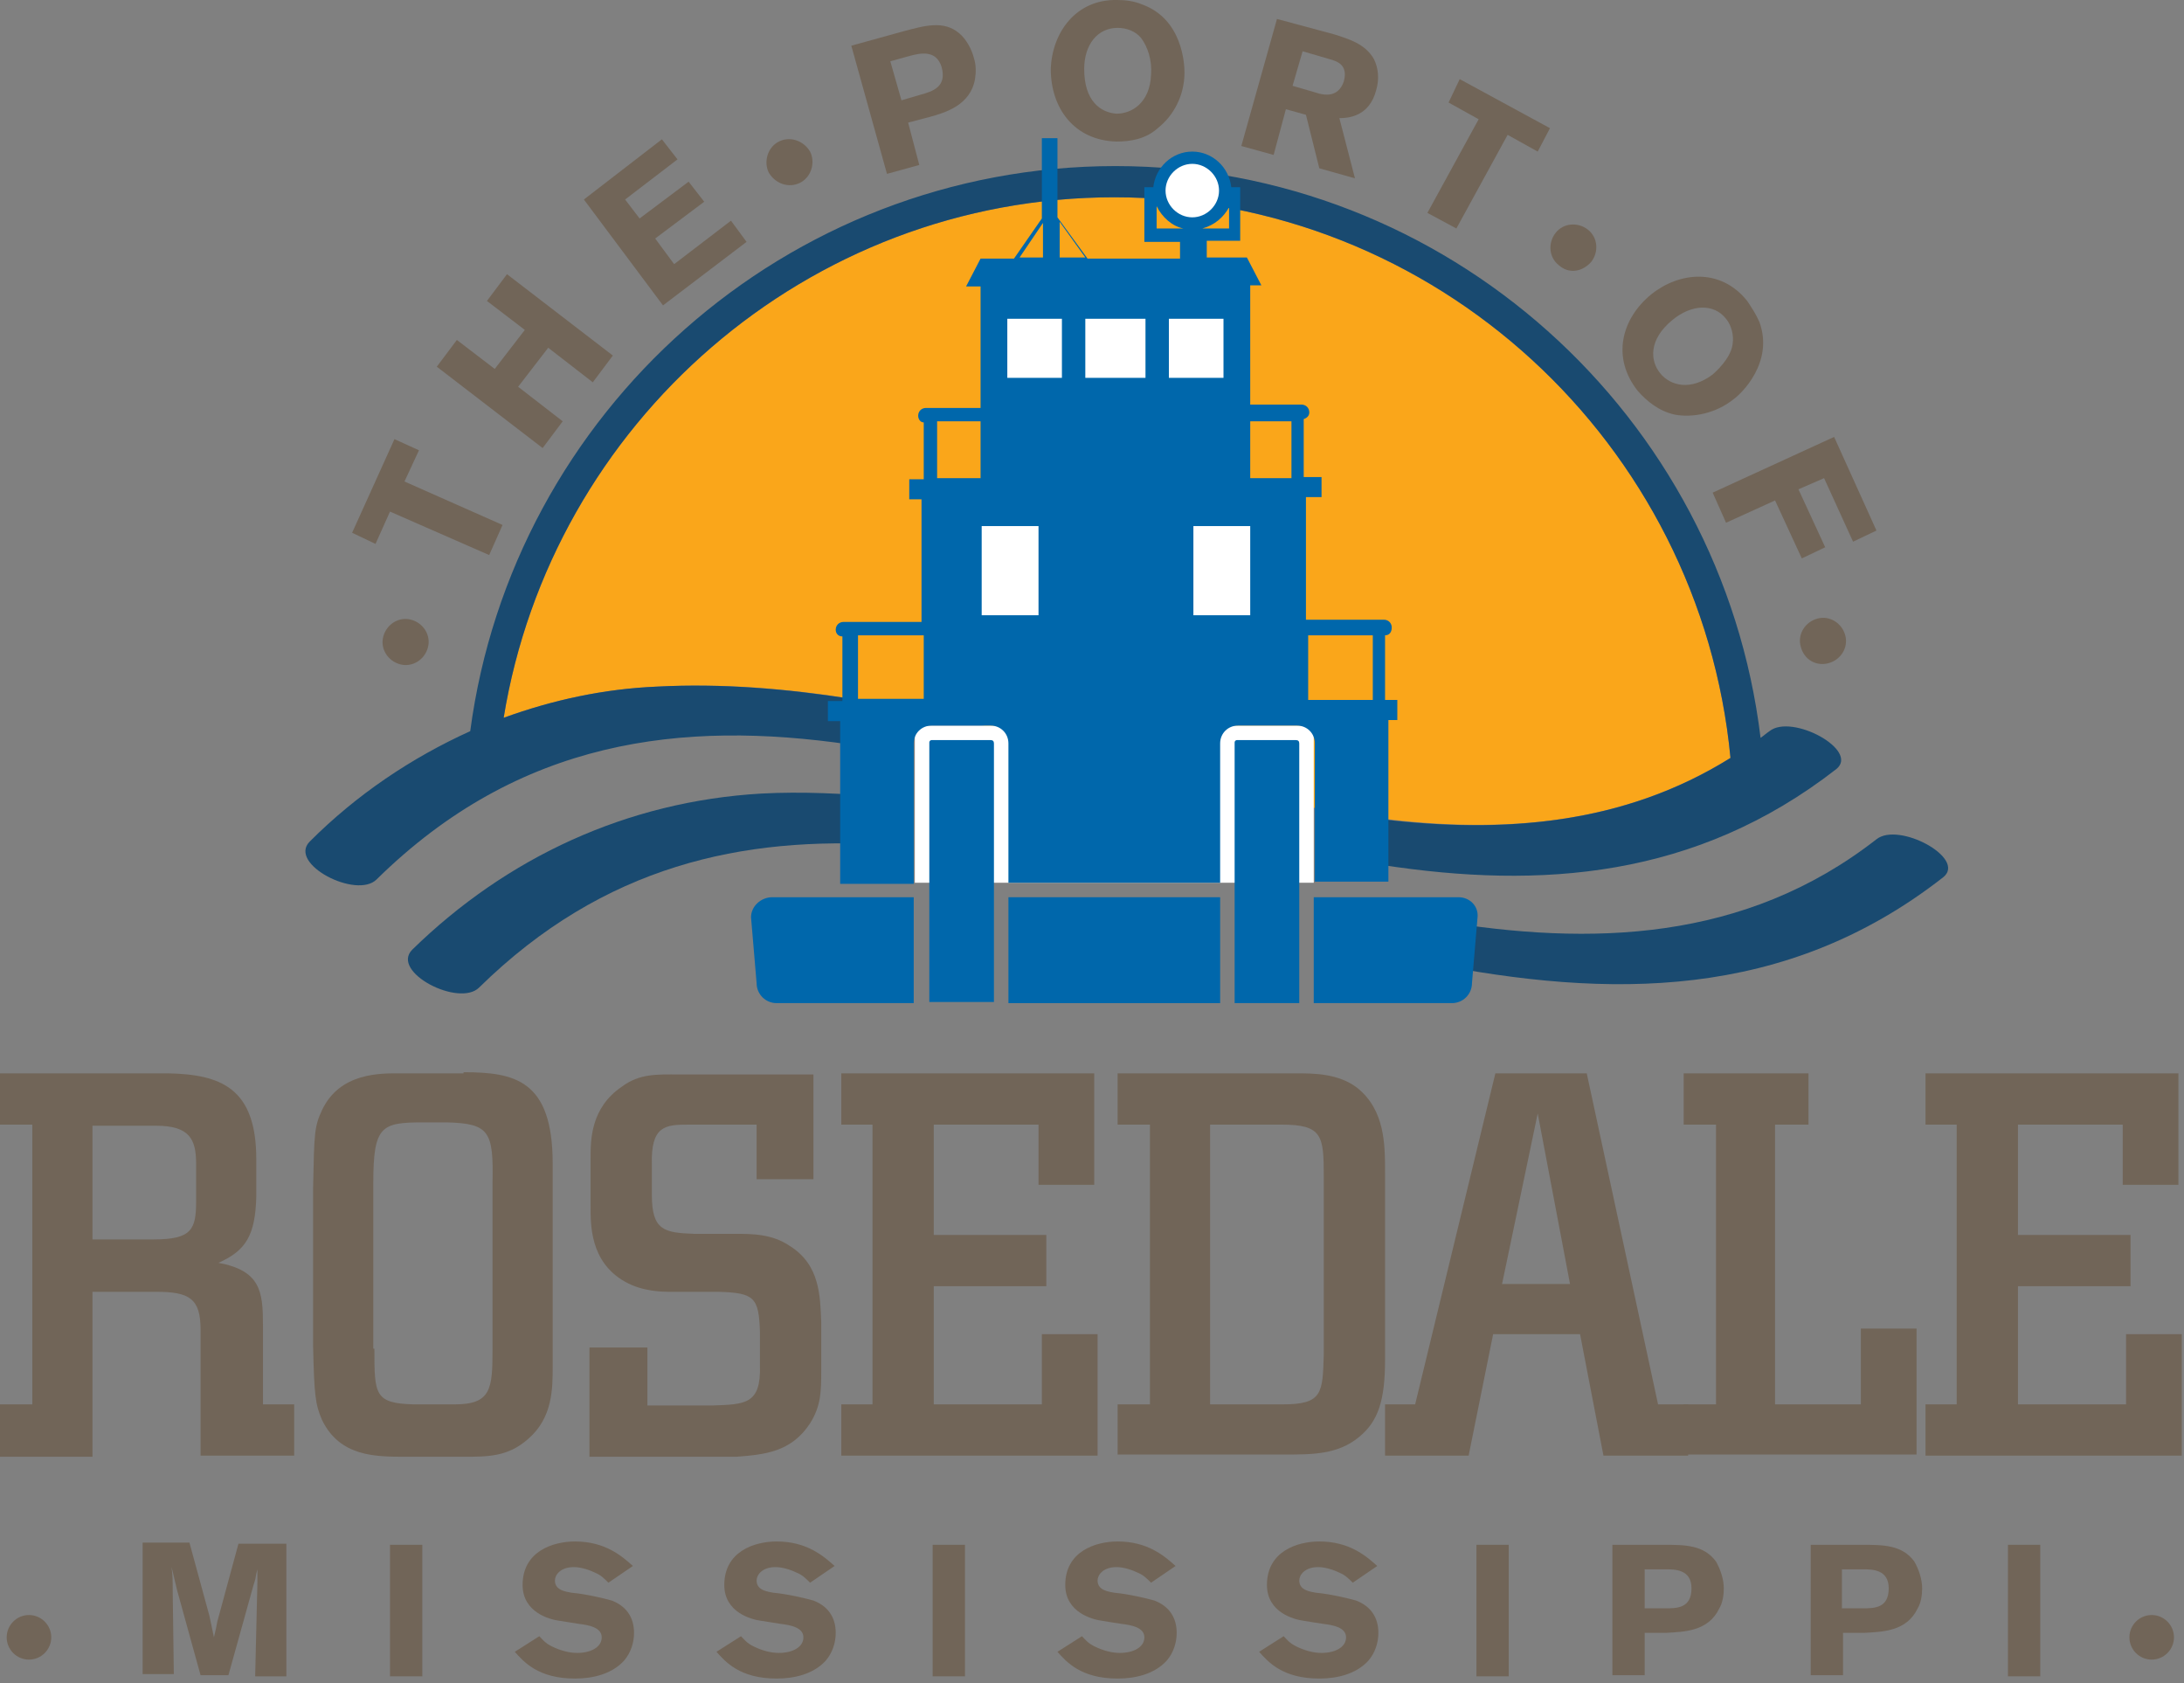
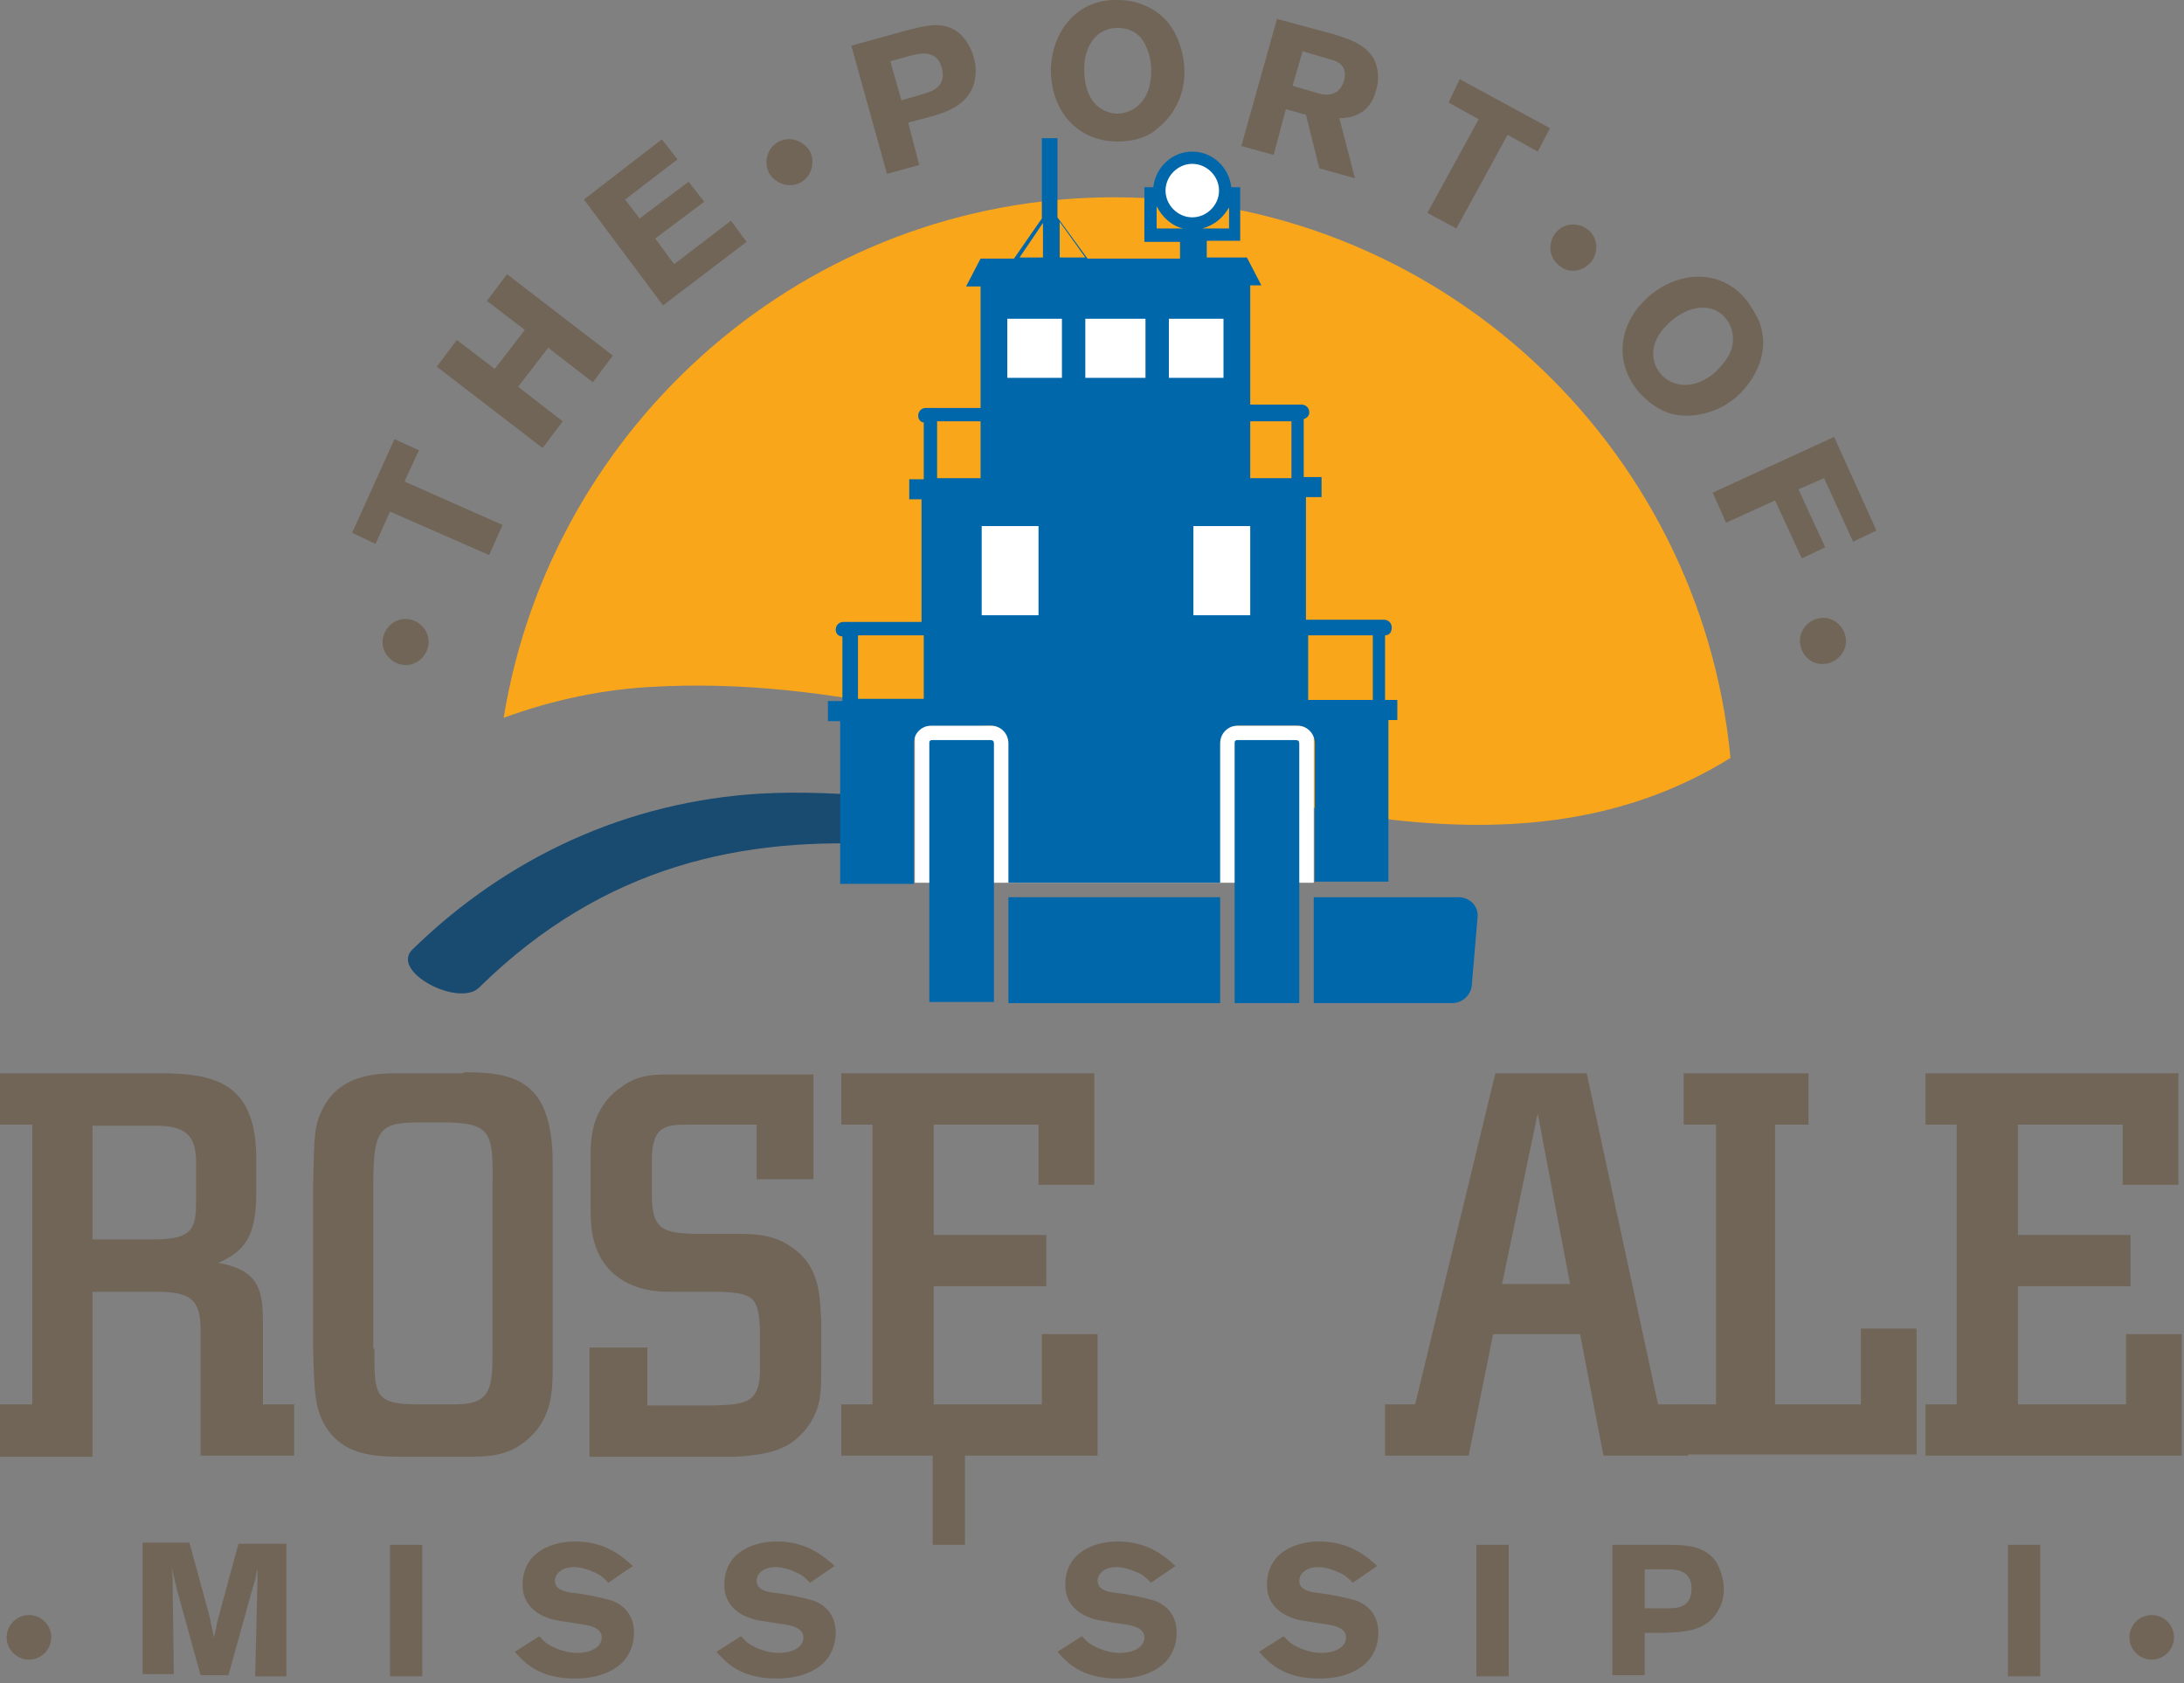
<svg xmlns="http://www.w3.org/2000/svg" version="1.1" id="Layer_1" x="0px" y="0px" width="196px" height="151px" viewBox="0 0 196 151" style="enable-background:new 0 0 196 151;" xml:space="preserve">
  <rect x="0" y="0" width="196" height="151" fill="#808080" stroke="none" />
  <style type="text/css">
	.st0{fill:#FAA61A;}
	.st1{fill:#FFFFFF;}
	.st2{fill:#194A70;}
	.st3{fill-rule:evenodd;clip-rule:evenodd;fill:#194A70;}
	.st4{fill:#716558;}
	.st5{fill:#0067AC;}
	.st6{fill:#0067AB;}
	.st7{fill:#7894A3;}
	.st8{fill:#779656;}
	.st9{opacity:0.82;fill:#D0CCC4;stroke:#666666;stroke-width:0.5;}
	.st10{fill:none;}
	.st11{fill:none;stroke:#666666;stroke-width:0.5;}
	.st12{opacity:0.49;fill:url(#SVGID_1_);}
	.st13{fill:none;stroke:#427D9E;stroke-width:6;stroke-linecap:round;stroke-linejoin:round;}
	.st14{fill:#231F20;}
	.st15{fill:#093542;}
	.st16{fill:#F5B526;stroke:#093542;stroke-miterlimit:10;}
	.st17{fill:#F5B526;stroke:#093542;}
	.st18{opacity:0.5;}
	.st19{opacity:0;}
	.st20{opacity:1.515152e-03;}
	.st21{opacity:3.030303e-03;}
	.st22{opacity:4.545454e-03;}
	.st23{opacity:6.060606e-03;}
	.st24{opacity:7.575758e-03;}
	.st25{opacity:9.090909e-03;}
	.st26{opacity:1.060606e-02;}
	.st27{opacity:1.212121e-02;}
	.st28{opacity:1.363636e-02;}
	.st29{opacity:1.515152e-02;}
	.st30{opacity:1.666667e-02;}
	.st31{opacity:1.818182e-02;}
	.st32{opacity:1.969697e-02;}
	.st33{opacity:2.121212e-02;}
	.st34{opacity:2.272727e-02;}
	.st35{opacity:2.424242e-02;}
	.st36{opacity:2.575758e-02;}
	.st37{opacity:2.727273e-02;}
	.st38{opacity:2.878788e-02;}
	.st39{opacity:3.030303e-02;}
	.st40{opacity:3.181818e-02;}
	.st41{opacity:3.333334e-02;}
	.st42{opacity:3.484849e-02;}
	.st43{opacity:3.636364e-02;}
	.st44{opacity:3.787879e-02;}
	.st45{opacity:3.939394e-02;}
	.st46{opacity:4.090909e-02;}
	.st47{opacity:4.242424e-02;}
	.st48{opacity:4.393939e-02;}
	.st49{opacity:4.545455e-02;}
	.st50{opacity:4.696970e-02;}
	.st51{opacity:4.848485e-02;}
	.st52{opacity:5.000000e-02;}
	.st53{fill:#F5B526;}
</style>
  <g>
    <path class="st0" d="M93.4,66.4C82.2,63.5,70.7,61,59,61.6c-4.8,0.2-9.4,1.2-13.8,2.8c4.3-26.4,27.2-46.7,54.8-46.7   c28.9,0,52.6,22.1,55.3,50.3C136.5,79.7,113.5,71.6,93.4,66.4z" />
    <rect x="82.1" y="65.1" class="st1" width="35.8" height="14.1" />
    <g>
      <path class="st2" d="M79.3,71.5c-3.6-0.3-7.3-0.5-11-0.3C56.3,71.9,45.5,76.9,37,85.2c-2,2,4.2,5.2,6,3.4l0,0    c11.2-11,23.7-13.6,36.7-12.8L79.3,71.5z" />
      <g>
-         <path class="st2" d="M128.2,86.4c16.2,3.2,32,3.4,46.2-7.7c2.1-1.7-4-5-6-3.4c-11.8,9.2-25.6,9.6-39.4,7.3L128.2,86.4z" />
-         <path class="st3" d="M124,77.6c14.3,2.2,28.2,1.2,40.8-8.6c2.1-1.7-4-5-6-3.4c-0.3,0.2-0.5,0.4-0.8,0.6     c-3.5-28.9-28.1-51.3-57.9-51.3c-29.6,0-54.1,22.1-57.9,50.7C36.9,68,32,71.3,27.8,75.5c-2,2,4.2,5.2,6,3.4     c12.8-12.6,27.4-14.3,42.5-12.1l0.1-4.1c-5.8-0.9-11.6-1.4-17.4-1.1c-4.8,0.2-9.4,1.2-13.8,2.8c4.3-26.4,27.2-46.7,54.8-46.7     c28.9,0,52.6,22.1,55.3,50.3c-9.6,6-20.4,6.8-31.3,5.5L124,77.6z" />
-       </g>
+         </g>
    </g>
    <g>
      <g>
        <g>
          <path class="st4" d="M23.5,126h2.9v4.6H18v-11.3c0-2.8-1-3.4-4-3.4H8.3v14.8H0V126h2.9v-25.1H0v-4.6h15.1      c4.7,0.1,7.9,1.3,7.9,7.7v3.4c-0.1,3.4-0.9,4.8-3.4,5.9c3.8,0.7,4,2.6,4,5.6V126z M8.3,111.2h5.5c3.4,0,3.8-0.9,3.8-3.4v-3.4      c0-2.2-0.6-3.4-3.6-3.4H8.3V111.2z" />
          <path class="st4" d="M41.6,96.2c4.6,0,8,0.7,8,8.2v18.2c0,2,0,4.6-2.2,6.5c-1.8,1.6-3.6,1.6-5.8,1.6h-5.2c-2.7,0-5.9,0-7.5-3.3      c-0.6-1.4-0.7-2.2-0.8-6.6v-14.3c0.1-4.8,0.1-5.4,0.8-6.9c1.6-3.4,5.3-3.3,7-3.3H41.6z M33.6,121c0,4.1,0,4.9,3.5,5h3.7      c3.3,0,3.4-1.4,3.4-5v-14.9c0.1-4.6-0.3-5.3-4.1-5.4h-2.1c-3.8,0-4.5,0.3-4.5,5.5V121z" />
          <path class="st4" d="M73,105.8h-5.1v-4.9h-6.1c-2.1,0-3.4,0.1-3.3,3.6v2.7c0,3.2,1.1,3.4,3.8,3.5H66c1.5,0,3.3,0,4.9,1.1      c2.7,1.7,2.7,4.5,2.8,6.8v4.3c0,1.9,0,3.2-1,4.8c-1.7,2.6-4.1,2.8-6.6,3H52.9v-9.8h5.2v5.2h5.8c3-0.1,4.4-0.1,4.3-3.6v-3      c-0.1-3.1-0.5-3.5-3.7-3.6h-4.3c-0.7,0-2.5,0-4.1-0.9c-3.2-1.8-3.1-5.2-3.1-6.9v-4.2c0-1.6,0-4.5,2.8-6.4      c1.6-1.2,3.2-1.1,5.1-1.1H73V105.8z" />
          <path class="st4" d="M93.2,100.9h-9.4v9.9h10.1v4.6H83.8V126h9.7v-6.3h5v10.9h-23V126h2.8v-25.1h-2.8v-4.6h22.7v10h-5V100.9z" />
-           <path class="st4" d="M100.4,96.3h15.9c1.6,0,3.8,0,5.5,1.3c2.5,2,2.5,5.1,2.5,7.6v16.8c0,3.6-0.6,5.5-2.3,6.9      c-1.9,1.6-4.2,1.6-6.7,1.6h-15V126h2.9v-25.1h-2.9V96.3z M108.6,126h6.5c3.6,0,3.6-1,3.7-4.5v-15.9c0-3.7-0.1-4.7-3.8-4.7h-6.4      V126z" />
          <path class="st4" d="M148.8,126h2.7v4.6h-7.6l-2.1-10.9h-7.8l-2.2,10.9h-7.5V126h2.7l7.2-29.7h8.2L148.8,126z M134.8,115.2h6.1      L138,99.9L134.8,115.2z" />
          <path class="st4" d="M159.3,100.9V126h7.7v-6.8h5v11.3h-20.9V126h2.9v-25.1h-2.9v-4.6h11.2v4.6H159.3z" />
          <path class="st4" d="M190.5,100.9h-9.4v9.9h10.1v4.6h-10.1V126h9.7v-6.3h5v10.9h-23V126h2.8v-25.1h-2.8v-4.6h22.7v10h-5V100.9z" />
        </g>
      </g>
      <g>
        <path class="st4" d="M38.4,58.1c-0.3,1.1-1.4,1.8-2.5,1.5c-1.1-0.3-1.8-1.4-1.5-2.5c0.3-1.1,1.4-1.8,2.5-1.5     C38,55.9,38.7,57,38.4,58.1z" />
        <path class="st4" d="M31.6,47.8l3.8-8.4l2.2,1l-1.3,2.8l8.8,3.9l-1.2,2.7L35,45.9l-1.3,2.9L31.6,47.8z" />
        <path class="st4" d="M45.5,24.6l9.5,7.3l-1.8,2.4l-4-3.1l-2.7,3.5l4,3.1l-1.8,2.4l-9.5-7.3l1.8-2.4l3.4,2.6l2.7-3.5l-3.4-2.6     L45.5,24.6z" />
        <path class="st4" d="M52.4,17.9l7-5.4l1.4,1.8l-4.7,3.6l1.3,1.7l4.4-3.3l1.4,1.8l-4.4,3.3l1.7,2.3l5.1-3.9l1.4,1.9l-7.5,5.7     L52.4,17.9z" />
        <path class="st4" d="M71.8,16.4c-1,0.5-2.2,0.1-2.8-0.9c-0.5-1-0.1-2.3,0.9-2.8c1-0.5,2.2-0.1,2.8,0.9     C73.2,14.6,72.8,15.9,71.8,16.4z" />
        <path class="st4" d="M76.4,4.1l4.7-1.3c1.9-0.5,3.6-1,5,0.2c0.6,0.5,1.1,1.4,1.3,2.2c0.2,0.6,0.2,1.3,0.1,1.9     c-0.4,2.3-2.6,3-4.1,3.4l-1.9,0.5l1,3.8l-2.9,0.8L76.4,4.1z M79.9,5.5l1,3.5l1.7-0.5c1.1-0.3,2.4-0.7,1.9-2.5     C84,4.4,82.5,4.8,81.7,5L79.9,5.5z" />
        <path class="st4" d="M100.2,12.7c-3.8-0.1-5.9-3-5.9-6.5c0.1-3.2,2.2-6.3,6-6.2c0.7,0,1.5,0.1,2.2,0.4c3.6,1.3,3.8,5.3,3.8,6.1     c0,2.1-1,3.9-2.4,5C102.8,12.5,101.4,12.7,100.2,12.7z M102.4,3.4c-0.5-0.6-1.3-0.9-2.1-0.9c-1.8,0-3,1.5-3,3.7     c0,2.9,1.5,3.9,2.9,4c1.4,0,3-1,3.1-3.5C103.4,5.4,103,4.2,102.4,3.4z" />
        <path class="st4" d="M114.6,1.7l5.2,1.4c1.2,0.4,2.7,0.8,3.5,2.2c0.4,0.8,0.5,1.8,0.2,2.8c-0.6,2.3-2.4,2.5-3.3,2.5l1.4,5.4     l-3.2-0.9l-1.2-4.8l-1.8-0.5l-1.1,4.1l-2.9-0.8L114.6,1.7z M116.9,4.6l-0.9,3.1l2.4,0.7c0.4,0.1,1.7,0.4,2.2-1.1     c0.4-1.5-0.6-1.8-1.3-2L116.9,4.6z" />
        <path class="st4" d="M131,7.1l8.1,4.4l-1.1,2.1l-2.7-1.5l-4.6,8.4l-2.6-1.4l4.6-8.4l-2.7-1.5L131,7.1z" />
        <path class="st4" d="M139.9,23.8c-0.9-0.7-1-2-0.3-2.9c0.7-0.9,2-1,2.9-0.3c0.9,0.7,1,2,0.3,2.9C142,24.4,140.8,24.6,139.9,23.8z     " />
        <path class="st4" d="M147,35.1c-2.4-3-1.5-6.5,1.2-8.7c2.5-2,6.2-2.4,8.6,0.6c0.4,0.6,0.8,1.2,1.1,1.9c1.3,3.6-1.6,6.4-2.3,6.9     c-1.6,1.3-3.7,1.7-5.3,1.4C148.9,36.9,147.8,36,147,35.1z M155.5,30.8c0.1-0.7-0.1-1.6-0.6-2.2c-1.1-1.4-3.1-1.3-4.8,0.1     c-2.2,1.8-2,3.7-1.1,4.8c0.9,1.1,2.7,1.6,4.7,0.1C154.6,32.8,155.4,31.8,155.5,30.8z" />
        <path class="st4" d="M168.4,47.6l-2.1,1l-2.6-5.7l-2.3,1l2.4,5.2l-2.1,1l-2.4-5.2l-4.4,2l-1.2-2.7l10.9-5L168.4,47.6z" />
        <path class="st4" d="M161.6,58c-0.3-1.1,0.4-2.2,1.5-2.5c1.1-0.3,2.2,0.4,2.5,1.5c0.3,1.1-0.4,2.2-1.5,2.5     C163,59.8,161.9,59.2,161.6,58z" />
      </g>
      <g>
        <path class="st4" d="M2.6,148.9c-1.1,0-2-0.9-2-2c0-1.1,0.9-2,2-2c1.1,0,2,0.9,2,2C4.6,148,3.7,148.9,2.6,148.9z" />
        <path class="st4" d="M25.7,138.6v11.8h-2.8l0.2-8.4l0-1.2l-0.1,0.4c-0.1,0.7-0.2,0.8-0.3,1.2l-2.2,7.9h-2.5l-2.1-7.6l-0.5-2.1     c0.1,0.9,0.1,1.1,0.1,2.2l0.1,7.4h-2.8v-11.8H17l1.8,6.6l0.4,1.9c0.2-0.8,0.2-0.9,0.3-1.4l1.9-7H25.7z" />
        <path class="st4" d="M37.9,138.6v11.8h-2.9v-11.8H37.9z" />
        <path class="st4" d="M48.4,146.8c0.3,0.3,0.5,0.6,1.1,0.9c0.8,0.4,1.6,0.6,2.3,0.6c1.2,0,2.2-0.5,2.2-1.4c0-0.9-1.2-1.1-2-1.2     c-0.6-0.1-1.3-0.2-1.9-0.3c-0.7-0.1-3.2-0.7-3.2-3.2c0-3,2.7-3.9,4.7-3.9c2.7,0,4.2,1.3,5.2,2.2l-2.2,1.5     c-0.4-0.4-0.7-0.7-1.2-0.9c-0.4-0.2-1.2-0.5-1.9-0.5c-1.2,0-1.7,0.7-1.7,1.2c0,0.9,1,1,1.5,1.1c1.2,0.1,2.9,0.5,3.6,0.7     c1.3,0.5,2,1.5,2,2.9c0,0.9-0.3,1.8-0.9,2.5c-1.1,1.2-2.8,1.6-4.4,1.6c-3.3,0-4.6-1.5-5.4-2.4L48.4,146.8z" />
        <path class="st4" d="M66.5,146.8c0.3,0.3,0.5,0.6,1.1,0.9c0.8,0.4,1.6,0.6,2.3,0.6c1.2,0,2.2-0.5,2.2-1.4c0-0.9-1.2-1.1-2-1.2     c-0.6-0.1-1.3-0.2-1.9-0.3c-0.7-0.1-3.2-0.7-3.2-3.2c0-3,2.7-3.9,4.7-3.9c2.7,0,4.2,1.3,5.2,2.2l-2.2,1.5     c-0.4-0.4-0.7-0.7-1.2-0.9c-0.4-0.2-1.2-0.5-1.9-0.5c-1.2,0-1.7,0.7-1.7,1.2c0,0.9,1,1,1.5,1.1c1.2,0.1,2.9,0.5,3.6,0.7     c1.3,0.5,2,1.5,2,2.9c0,0.9-0.3,1.8-0.9,2.5c-1.1,1.2-2.8,1.6-4.4,1.6c-3.3,0-4.6-1.5-5.4-2.4L66.5,146.8z" />
-         <path class="st4" d="M86.6,138.6v11.8h-2.9v-11.8H86.6z" />
+         <path class="st4" d="M86.6,138.6h-2.9v-11.8H86.6z" />
        <path class="st4" d="M97.1,146.8c0.3,0.3,0.5,0.6,1.1,0.9c0.8,0.4,1.6,0.6,2.3,0.6c1.2,0,2.2-0.5,2.2-1.4c0-0.9-1.2-1.1-2-1.2     c-0.7-0.1-1.3-0.2-1.9-0.3c-0.7-0.1-3.2-0.7-3.2-3.2c0-3,2.7-3.9,4.7-3.9c2.7,0,4.2,1.3,5.2,2.2l-2.2,1.5     c-0.4-0.4-0.7-0.7-1.2-0.9c-0.4-0.2-1.2-0.5-1.9-0.5c-1.2,0-1.7,0.7-1.7,1.2c0,0.9,1,1,1.5,1.1c1.2,0.1,2.9,0.5,3.6,0.7     c1.3,0.5,2,1.5,2,2.9c0,0.9-0.3,1.8-0.9,2.5c-1.1,1.2-2.8,1.6-4.4,1.6c-3.3,0-4.6-1.5-5.4-2.4L97.1,146.8z" />
        <path class="st4" d="M115.2,146.8c0.3,0.3,0.5,0.6,1.1,0.9c0.8,0.4,1.6,0.6,2.3,0.6c1.2,0,2.2-0.5,2.2-1.4c0-0.9-1.2-1.1-2-1.2     c-0.7-0.1-1.3-0.2-1.9-0.3c-0.7-0.1-3.2-0.7-3.2-3.2c0-3,2.7-3.9,4.7-3.9c2.7,0,4.2,1.3,5.2,2.2l-2.2,1.5     c-0.4-0.4-0.7-0.7-1.2-0.9c-0.4-0.2-1.2-0.5-1.9-0.5c-1.2,0-1.7,0.7-1.7,1.2c0,0.9,1,1,1.5,1.1c1.2,0.1,2.9,0.5,3.6,0.7     c1.3,0.5,2,1.5,2,2.9c0,0.9-0.3,1.8-0.9,2.5c-1.1,1.2-2.8,1.6-4.4,1.6c-3.3,0-4.6-1.5-5.4-2.4L115.2,146.8z" />
        <path class="st4" d="M135.4,138.6v11.8h-2.9v-11.8H135.4z" />
        <path class="st4" d="M144.6,138.6h4.7c1.9,0,3.6,0,4.7,1.5c0.4,0.7,0.7,1.6,0.7,2.4c0,0.6-0.1,1.3-0.4,1.8     c-1,2.1-3.2,2.1-4.8,2.2h-1.9v3.8h-2.9V138.6z M147.6,140.7v3.6h1.8c1.1,0,2.4,0,2.4-1.8c0-1.7-1.5-1.7-2.3-1.7H147.6z" />
-         <path class="st4" d="M162.4,138.6h4.7c1.9,0,3.6,0,4.7,1.5c0.4,0.7,0.7,1.6,0.7,2.4c0,0.6-0.1,1.3-0.4,1.8     c-1,2.1-3.2,2.1-4.8,2.2h-1.9v3.8h-2.9V138.6z M165.3,140.7v3.6h1.8c1.1,0,2.4,0,2.4-1.8c0-1.7-1.5-1.7-2.3-1.7H165.3z" />
        <path class="st4" d="M183.1,138.6v11.8h-2.9v-11.8H183.1z" />
        <path class="st4" d="M193.1,148.9c-1.1,0-2-0.9-2-2c0-1.1,0.9-2,2-2c1.1,0,2,0.9,2,2C195.1,148,194.2,148.9,193.1,148.9z" />
      </g>
    </g>
    <rect x="104.9" y="28.6" class="st5" width="4.9" height="5.3" />
    <rect x="97.4" y="28.6" class="st5" width="5.4" height="5.3" />
    <rect x="88.1" y="47.2" class="st5" width="5.1" height="8" />
    <rect x="90.4" y="28.6" class="st5" width="4.9" height="5.3" />
    <rect x="107.1" y="47.2" class="st5" width="5.1" height="8" />
    <g>
      <g>
        <path class="st6" d="M116.3,66.4h-5.3c-0.1,0-0.2,0.1-0.2,0.2V90h5.8V66.7C116.6,66.5,116.5,66.4,116.3,66.4z" />
        <path class="st6" d="M88.9,66.4h-5.3c-0.1,0-0.2,0.1-0.2,0.2l0,23.3h5.8V66.7C89.2,66.5,89.1,66.4,88.9,66.4z" />
-         <path class="st6" d="M67.4,82.3l0.5,5.9c0,1,0.8,1.8,1.8,1.8h12.3v-9.5H69.3C68.3,80.5,67.4,81.3,67.4,82.3z" />
        <rect x="90.5" y="80.5" class="st6" width="19" height="9.5" />
        <path class="st6" d="M130.9,80.5h-13V90h12.4c1,0,1.8-0.8,1.8-1.8l0.5-5.9C132.7,81.3,131.9,80.5,130.9,80.5z" />
      </g>
      <path class="st6" d="M117.9,79.1h6.7V64.6h0.8v-1.8h-1.1V57c0.4,0,0.6-0.3,0.6-0.7c0-0.4-0.3-0.7-0.7-0.7h-7v-11h1.4v-1.8H117    v-5.2c0.3-0.1,0.5-0.3,0.5-0.6c0-0.4-0.3-0.7-0.7-0.7h-4.6V25.6h1l-1.3-2.5h-3.6v-1.5h3v-0.5v-4.3h-0.8c-0.2-1.8-1.7-3.2-3.5-3.2    c-1.8,0-3.3,1.4-3.5,3.2h-0.8v4.9h3.2v1.5h-8.3l-2.7-3.7v-7.1h-1.4v7.2l-2.5,3.6h-3l-1.3,2.5H88v10.9h-4.9c-0.4,0-0.7,0.3-0.7,0.7    c0,0.3,0.2,0.6,0.5,0.6v5.1h-1.3v1.8h1.1v11h-7c-0.4,0-0.7,0.3-0.7,0.7c0,0.3,0.2,0.6,0.6,0.6v5.8h-1.3v1.8h1.1v14.6h6.6V66.7    c0-0.9,0.7-1.6,1.6-1.6h5.3c0.9,0,1.6,0.7,1.6,1.6v12.5h19V66.7c0-0.9,0.7-1.6,1.6-1.6h5.3c0.9,0,1.6,0.7,1.6,1.6V79.1z     M107.9,20.5c1.1-0.3,1.9-1,2.4-1.9v1.9H107.9z M106.2,20.5h-2.4v-2C104.3,19.5,105.2,20.3,106.2,20.5z M93.6,23.1h-2.1l2.1-3.1    V23.1z M97.4,23.1h-2.3v-3.2L97.4,23.1z M123.2,62.8h-5.8V57h5.8V62.8z M82.9,57v5.7h-5.9V57H82.9z M115.9,42.9h-3.7v-5.1h3.7    V42.9z M88,37.8v5.1h-3.9v-5.1H88z" />
    </g>
    <g>
      <rect x="88.1" y="47.2" class="st1" width="5.1" height="8" />
      <rect x="107.1" y="47.2" class="st1" width="5.1" height="8" />
      <rect x="90.4" y="28.6" class="st1" width="4.9" height="5.3" />
      <rect x="97.4" y="28.6" class="st1" width="5.4" height="5.3" />
      <rect x="104.9" y="28.6" class="st1" width="4.9" height="5.3" />
      <path class="st1" d="M104.6,17.1c0-1.3,1.1-2.4,2.4-2.4c1.3,0,2.4,1.1,2.4,2.4c0,1.3-1.1,2.4-2.4,2.4    C105.7,19.5,104.6,18.4,104.6,17.1z" />
    </g>
  </g>
</svg>